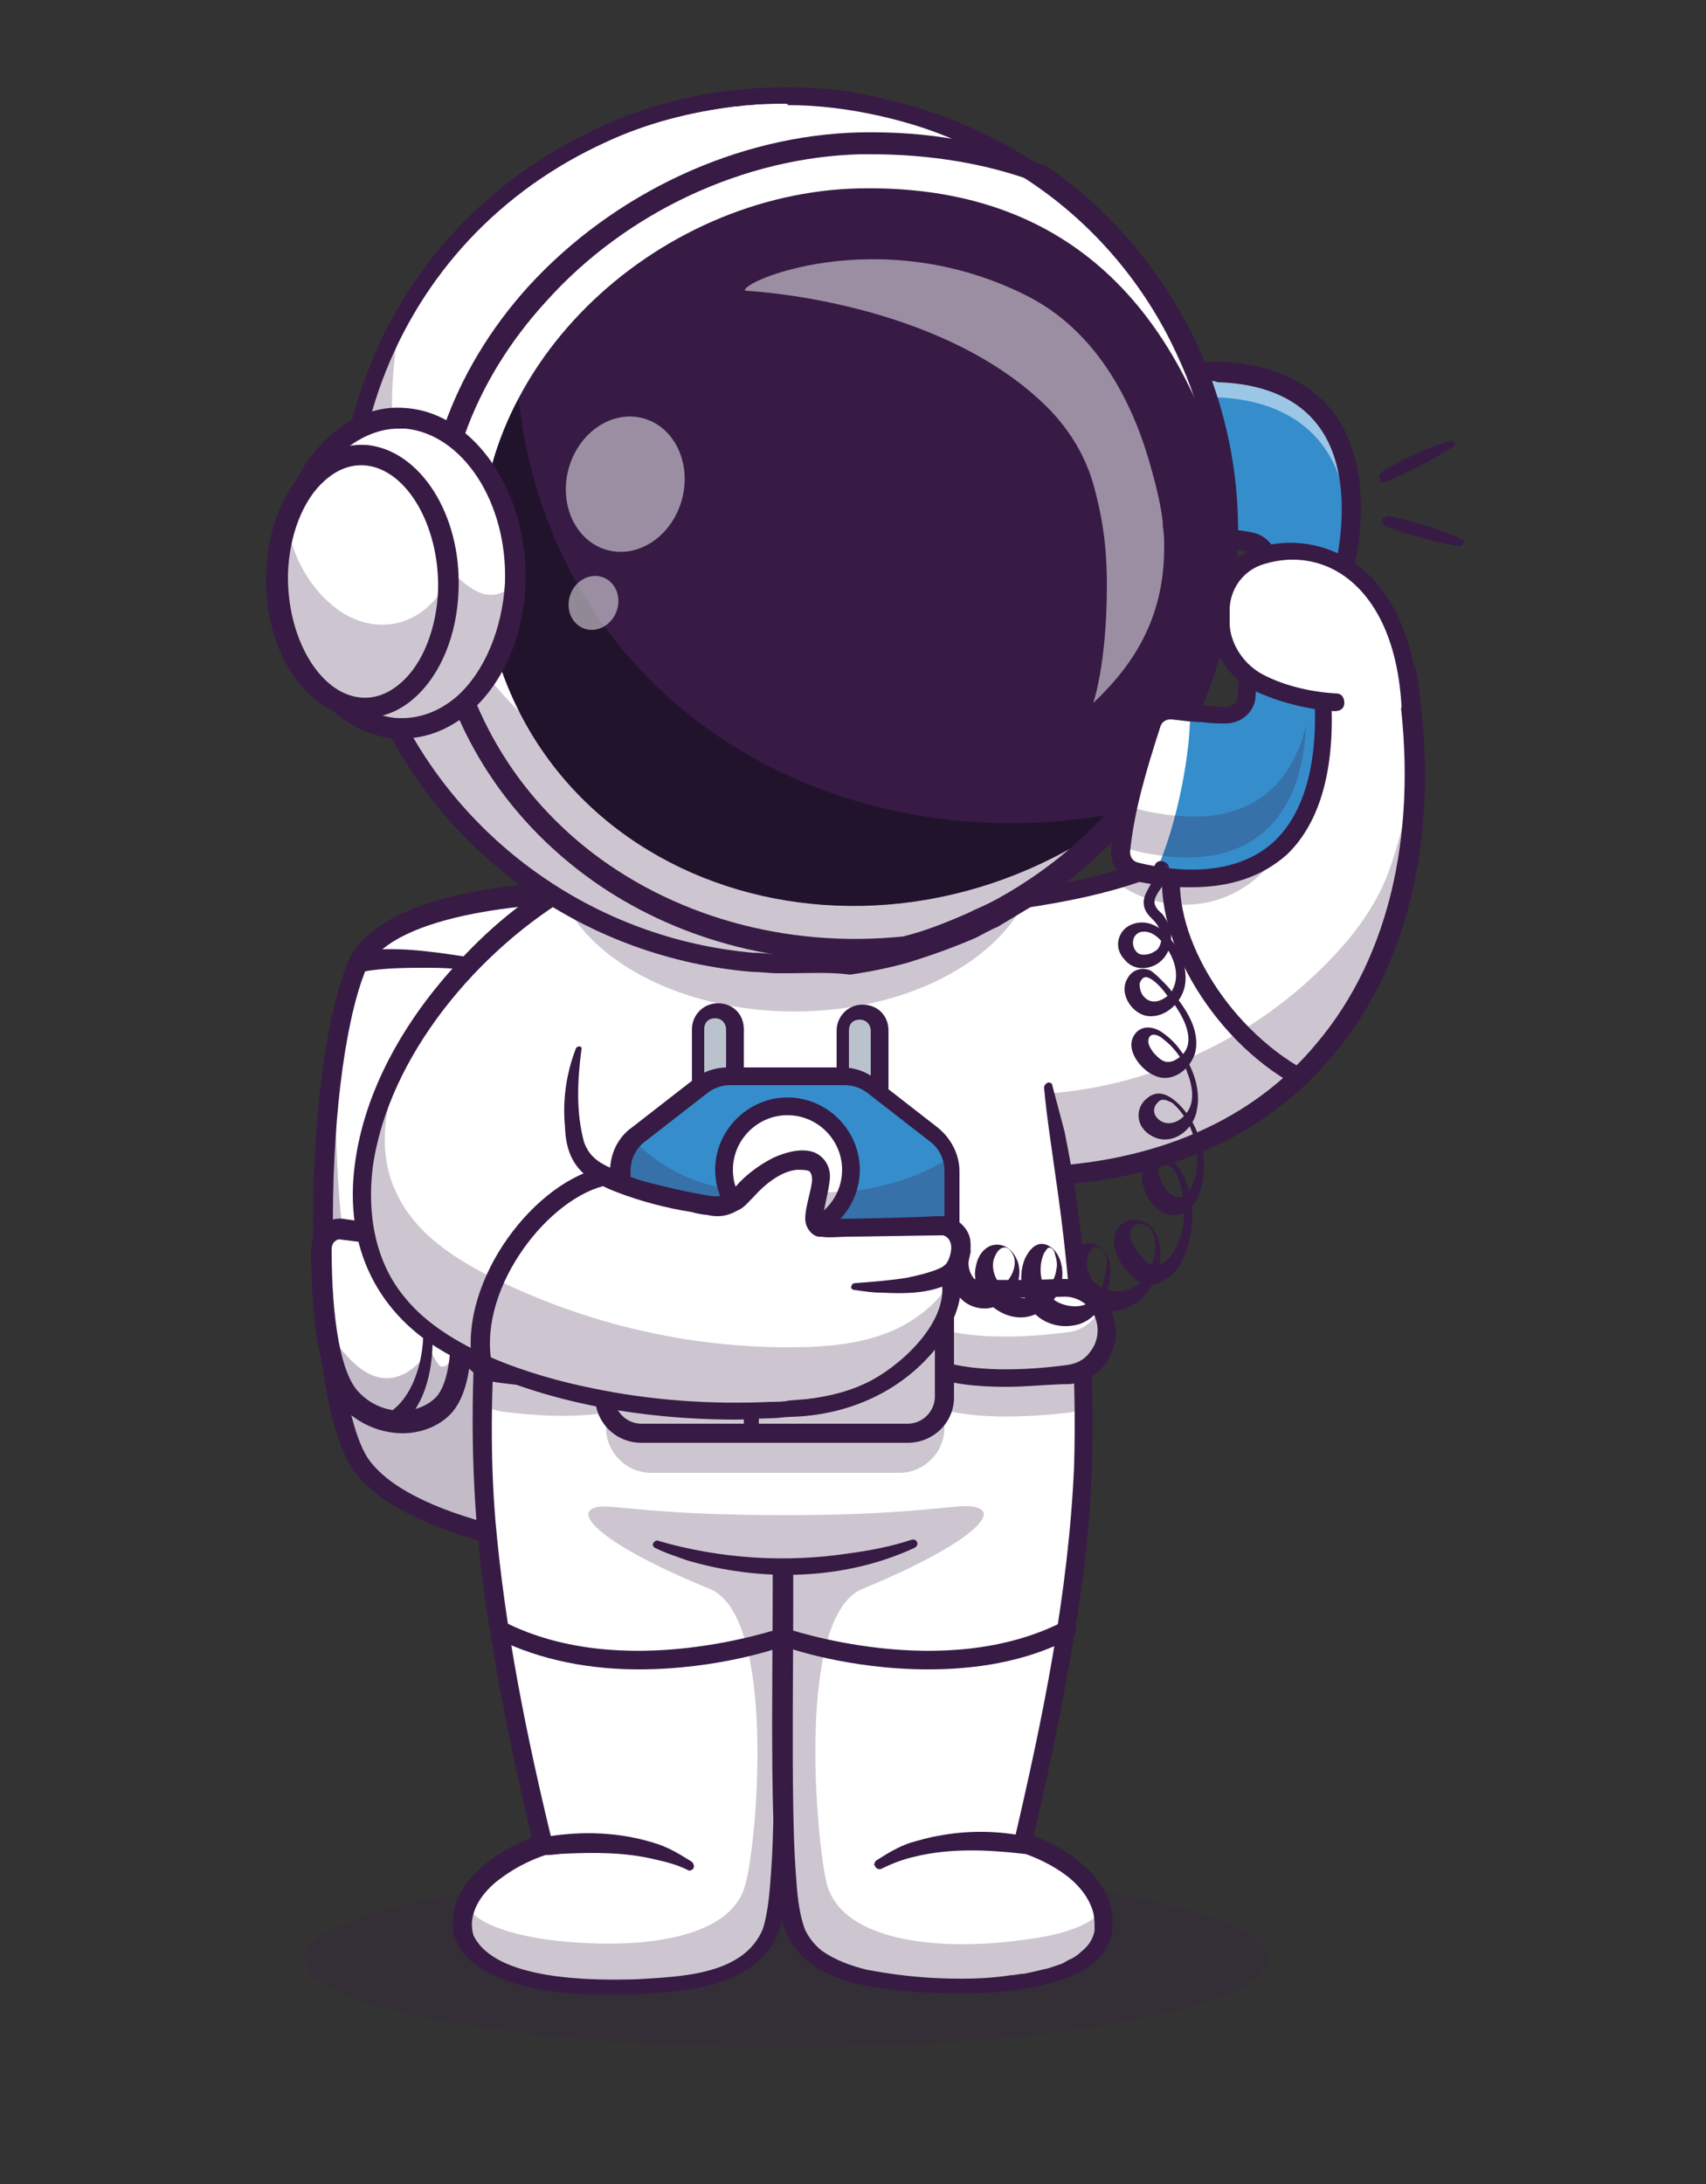
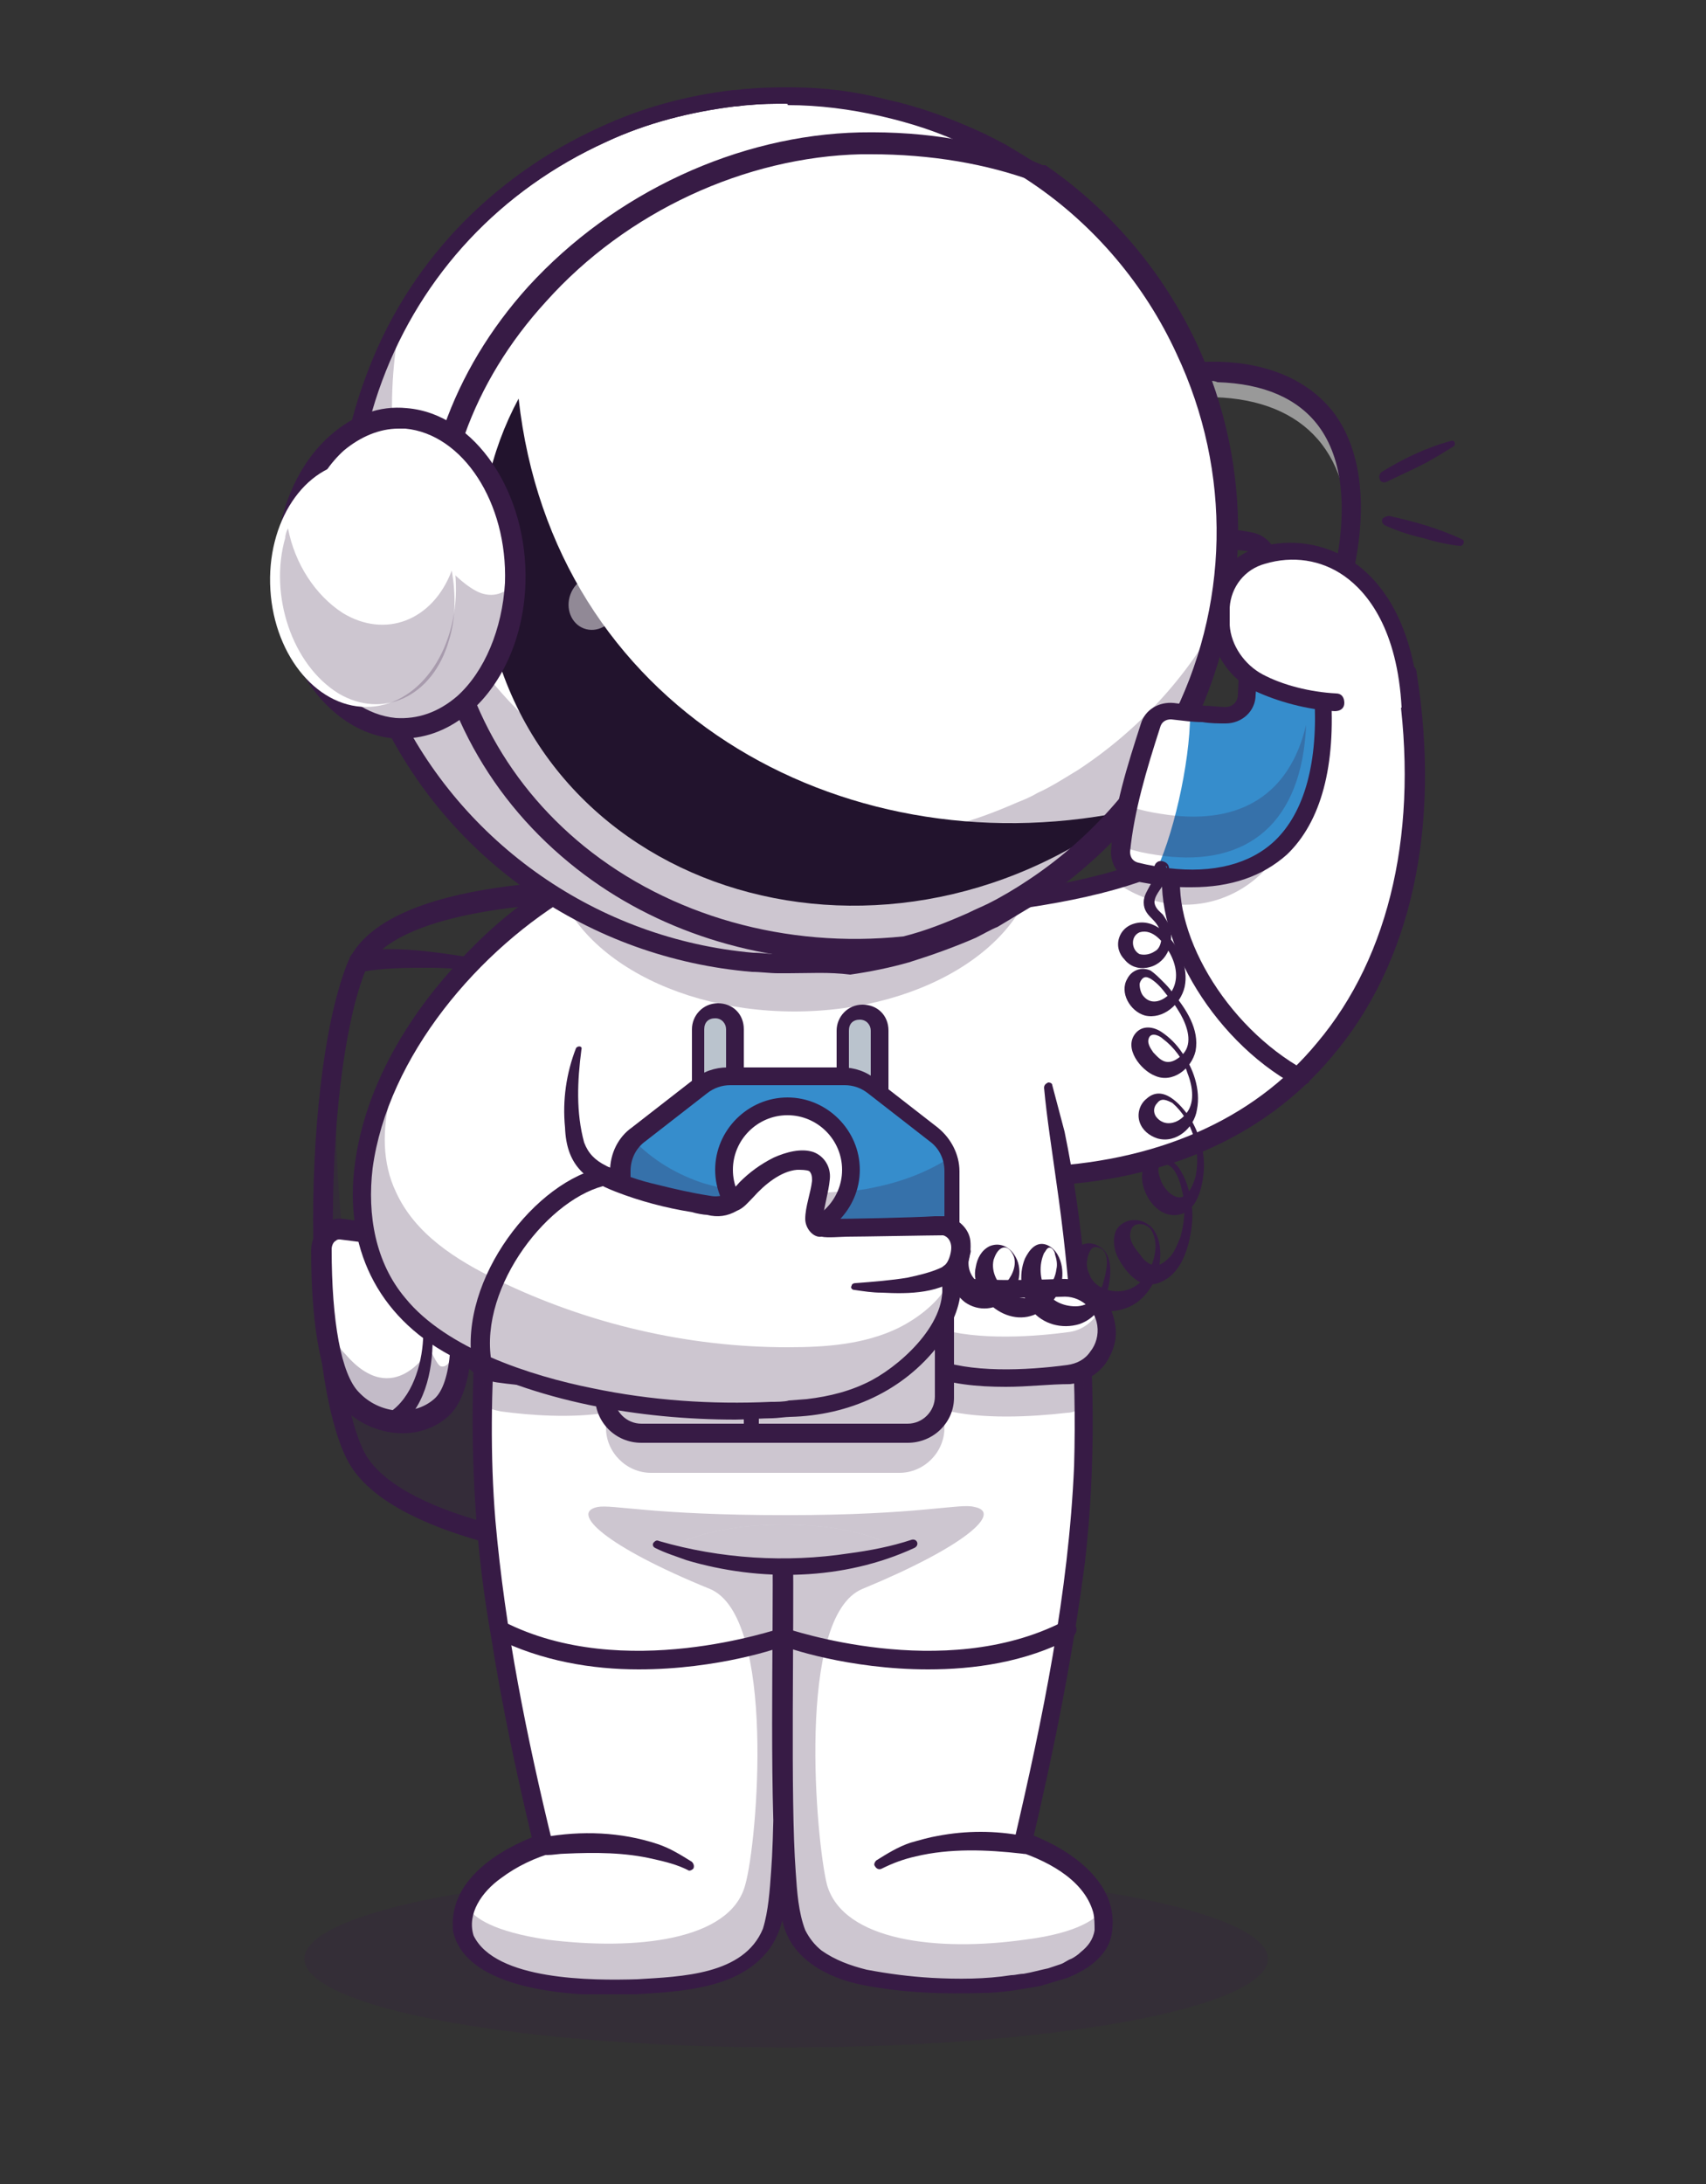
<svg xmlns="http://www.w3.org/2000/svg" version="1.1" id="Calque_1" x="0px" y="0px" viewBox="0 0 125 160" style="enable-background:new 0 0 125 160;" xml:space="preserve">
  <rect x="0" y="0" width="125" height="160" fill="#333333" stroke="none" />
  <style type="text/css">
	.st0{opacity:0.2;}
	.st1{fill:#371B45;}
	.st2{fill:#FFFFFF;}
	.st3{opacity:0.3;}
	.st4{fill:#368DCC;}
	.st5{opacity:0.5;}
	.st6{opacity:0.25;}
	.st7{fill:#3DA2DB;}
	.st8{opacity:0.35;}
	.st9{fill:#BAC3CD;}
	.st10{fill:#22132D;}
</style>
  <g>
    <g class="st0">
      <ellipse class="st1" cx="57.6" cy="143.5" rx="35.3" ry="6.5" />
    </g>
    <g>
      <g>
        <g>
-           <path class="st2" d="M45.7,65.3l0.2,4.8l0.1,2.4l2,41.8c0,0-2.5-0.1-5.7-0.7c-0.6-0.1-1.3-0.2-2-0.3c-5.2-0.9-11.5-2.7-13.8-6      c-3.5-4.9-3.8-27.5-0.5-36.2c1.5-4,9-5.2,14.3-5.5c0.6,0,1.2-0.1,1.7-0.1C44.1,65.3,45.7,65.3,45.7,65.3z" />
-         </g>
+           </g>
        <g class="st3">
          <path class="st1" d="M45.9,70.1l0.1,2.4l1.6,33.2l0.4,8.6c0,0-0.1,0-0.1,0c0,0-0.1,0-0.1,0c0,0-0.1,0-0.1,0c0,0,0,0-0.1,0      c0,0,0,0,0,0c0,0-0.1,0-0.1,0c0,0,0,0,0,0c0,0-0.1,0-0.1,0c-0.1,0-0.1,0-0.2,0c0,0-0.1,0-0.2,0c-0.1,0-0.1,0-0.2,0      c-0.1,0-0.1,0-0.2,0c-0.2,0-0.3,0-0.5-0.1c-0.2,0-0.3,0-0.5-0.1c-0.2,0-0.4,0-0.6-0.1c-0.8-0.1-1.7-0.2-2.6-0.4      c-0.2,0-0.4-0.1-0.6-0.1c-0.1,0-0.3,0-0.4-0.1c-0.3-0.1-0.7-0.1-1-0.2c-5.2-0.9-11.5-2.7-13.8-6c-2.9-4-3.6-20.1-1.9-30.5      c-0.4,9.1,0.5,19,2.7,22c1.1,1.5,5.4-3.4,5.3-6.3c-0.2-7.6,0.8-17.3,6.8-22.7C39.5,69.6,43,70.3,45.9,70.1z" />
        </g>
        <g>
          <path class="st1" d="M48.8,115.1L48,115c-0.7,0-17.7-1.1-22.1-7.3c-3.7-5.1-4-27.9-0.5-37c2.6-6.8,19.7-6.2,20.4-6.2l0.7,0      L48.8,115.1z M44.1,66.1c-5.4,0-15.8,0.9-17.4,5.2c-1.5,3.9-2.4,11.3-2.3,19.3c0.1,7.8,1.1,14.1,2.6,16.3      c3.5,4.9,16.6,6.3,20.1,6.6l-2.2-47.3C44.7,66.1,44.4,66.1,44.1,66.1z" />
        </g>
        <g>
          <path class="st2" d="M25.1,90.1l7,1c0.6,0.1,1.2,0.6,1.3,1.4c0.4,2.7,1.2,8.8-1,10.8c-1.8,1.6-4.8,1.3-6.6-0.5      c-2-2-2.2-8.1-2.2-11C23.6,90.7,24.3,90,25.1,90.1z" />
        </g>
        <g class="st3">
          <path class="st1" d="M33.4,92.4c0.4,2.7,1.2,8.8-1,10.8c-1.8,1.6-4.8,1.3-6.6-0.5c-1.2-1.2-1.8-4-2-6.6c0.3,1.3,0.8,2.4,1.5,3.1      c3.6,4.2,6.2-0.4,6.2-0.4s0.5,1.2,0.8,1.3c1.5,0.3,1.2-5.2,0.9-8.1C33.3,92,33.3,92.2,33.4,92.4z" />
        </g>
        <g>
          <path class="st1" d="M29.5,105c-1.5,0-3.1-0.6-4.3-1.8c-2-2.1-2.4-7.4-2.4-11.6c0-0.7,0.3-1.4,0.8-1.8c0.4-0.4,1-0.6,1.6-0.5      l7,1c1,0.1,1.8,1,1.9,2c0.5,3.4,1.1,9.4-1.3,11.5C31.9,104.6,30.7,105,29.5,105z M24.9,90.8c-0.1,0-0.2,0-0.3,0.1      c-0.2,0.1-0.3,0.4-0.3,0.6c0,5.3,0.7,9.2,2,10.5c1.5,1.6,4,1.8,5.5,0.5c1.3-1.1,1.6-5,0.8-10.1c-0.1-0.4-0.3-0.7-0.6-0.7      L24.9,90.8C24.9,90.8,24.9,90.8,24.9,90.8z" />
        </g>
        <g>
          <path class="st1" d="M28.5,103.5c1.7-1.1,2.4-3.5,2.5-5.4c0.1-1.3,0.2-2.7-0.1-4c0-0.1,0-0.2,0.2-0.2c0.1,0,0.2,0,0.2,0.1      c0.4,1.4,0.4,2.7,0.4,4.1c0,2.4-0.6,5.2-2.7,6.6C28.4,105.2,27.7,104,28.5,103.5L28.5,103.5z" />
        </g>
        <g>
          <path class="st1" d="M36.6,71.3c-1.7-0.2-3.4-0.4-5.1-0.4c-1.7,0-3.4,0-5,0.3c-1,0.2-1.3-1.3-0.3-1.5c2.7-0.4,5.4,0,8,0.4      c0.9,0.1,1.7,0.3,2.6,0.5c0.2,0,0.4,0.3,0.3,0.5C37,71.2,36.8,71.3,36.6,71.3L36.6,71.3z" />
        </g>
      </g>
      <g>
        <g>
-           <path class="st4" d="M89.3,27.2c-0.7,0-1.5,0-2.3,0.1c-0.7,0.1-1.2,0.6-1.3,1.3c-0.3,3.1,0.2,6.2,0.7,9.5      c0.1,0.7,0.7,1.3,1.5,1.3c0.8,0,1.5,0.1,2.2,0.1c0.6,0,1.1,0.1,1.6,0.2c0.8,0.1,1.4,0.9,1.3,1.7l-0.6,4.4l5.9-3.3      C100.7,32.8,97,27.5,89.3,27.2z" />
-         </g>
+           </g>
        <g class="st5">
          <path class="st2" d="M86.7,29.2c0.8-0.1,1.6-0.1,2.3-0.1c6.6,0.2,10.3,4.2,9.7,11.4c1.4-8.5-2.3-13.1-9.4-13.3      c-0.7,0-1.5,0-2.3,0.1c-0.7,0.1-1.2,0.6-1.3,1.3c0,0.4-0.1,0.9-0.1,1.3C85.9,29.5,86.3,29.2,86.7,29.2z" />
        </g>
        <g>
          <path class="st2" d="M88.4,27.1c-0.5,0-1.1,0.1-1.7,0.2c-0.5,0.1-0.9,0.7-0.9,1.4c-0.2,3.1,0.2,6.2,0.6,9.4      c0.1,0.7,0.6,1.2,1.1,1.2c0.6,0,1.1-0.1,1.7-0.1C89.7,35.7,89.2,29.9,88.4,27.1z" />
        </g>
        <g>
          <path class="st1" d="M92.4,46.5c-0.1,0-0.3,0-0.4-0.1c-0.2-0.1-0.3-0.4-0.3-0.6l0.6-4.4c0.1-0.5-0.3-0.9-0.8-1      c-0.5-0.1-1-0.1-1.6-0.2C89.3,40,88.6,40,87.8,40c-1.1,0-1.9-0.8-2.1-1.8c-0.5-3.3-0.9-6.5-0.7-9.7c0.1-1,0.9-1.8,1.9-1.9      c0.8-0.1,1.6-0.1,2.4-0.1l0,0c3.7,0.1,6.6,1.4,8.4,3.7c2.1,2.8,2.6,7.1,1.3,12.4c0,0.2-0.2,0.3-0.3,0.4l-5.9,3.3      C92.6,46.5,92.5,46.5,92.4,46.5z M88.6,27.9c-0.5,0-1,0-1.6,0.1c-0.4,0-0.6,0.3-0.7,0.7c-0.3,3,0.2,6.1,0.7,9.3      c0.1,0.4,0.4,0.7,0.8,0.7c0.8,0,1.6,0.1,2.3,0.1c0.5,0,1.1,0.1,1.6,0.2c1.2,0.2,2,1.3,1.9,2.5l-0.4,3.2l4.5-2.5      c1.1-4.8,0.7-8.6-1.1-11c-1.5-2-4-3.1-7.4-3.2c0,0,0,0,0,0C89,27.9,88.8,27.9,88.6,27.9z M98.3,42.6L98.3,42.6L98.3,42.6z" />
        </g>
        <g>
          <g>
            <g>
              <path class="st2" d="M103.7,56.8c0,16.4-9.4,28.7-27.5,29.4c-0.3,0-0.7,0-1,0l-3.6-19.9c3.6-0.4,7-1,10-1.8c0,0,0,0,0,0        c6.3-1.8,10.9-4.9,12.9-11.1c0,0,0,0,0,0c0.4-1.3,0.7-2.6,0.8-4.2l7.8,0.1C103.5,51.9,103.7,54.4,103.7,56.8z" />
            </g>
            <g>
              <path class="st1" d="M75.2,86.9c-0.3,0-0.6-0.2-0.6-0.5l-3.6-19.9c0-0.2,0-0.4,0.1-0.5c0.1-0.1,0.3-0.2,0.5-0.3        c13.7-1.7,21.9-4.9,23.1-16.5c0-0.3,0.3-0.6,0.7-0.6l7.8,0.1c0.3,0,0.6,0.2,0.6,0.6c1.8,11.3-0.4,21.3-6.2,28.1        C92.5,83.5,84.7,86.8,75.2,86.9C75.2,86.9,75.2,86.9,75.2,86.9z M72.3,66.9l3.4,18.6c8.9-0.3,16.1-3.4,20.8-9.1        c5.4-6.4,7.5-15.8,5.9-26.5l-6.6-0.1c-0.7,5.8-3.3,10-7.8,12.7C83.7,65.2,77.9,66.2,72.3,66.9z" />
            </g>
            <g>
              <path class="st1" d="M95.2,79.6c-0.1,0-0.2,0-0.3-0.1c-6.2-3.4-10.7-11.2-9.6-16.7c0.1-0.4,0.4-0.6,0.8-0.5        c0.4,0.1,0.6,0.4,0.5,0.8c-1,5,3.2,12.1,9,15.3c0.3,0.2,0.4,0.6,0.3,0.9C95.6,79.5,95.4,79.6,95.2,79.6z" />
            </g>
            <g class="st6">
              <g>
-                 <path class="st1" d="M103.7,56.8c0,16.4-9.4,28.7-27.5,29.4c-0.2-1.6-0.4-3.1-0.7-4.7c-0.1-0.4-0.1-0.8,0.1-1.1         c0.2-0.3,0.6-0.5,0.9-0.3l0.4,0c8.1-0.6,16-4.6,21.4-10.7c0.9-1,1.7-2.1,2.4-3.3c1.1-1.9,1.7-4.1,2.2-6.2         C103.2,58.9,103.4,57.8,103.7,56.8z" />
-               </g>
+                 </g>
            </g>
            <g class="st6">
              <g>
                <path class="st1" d="M95.1,58.3c-0.2,3.2-2.3,6.2-5.3,7.4c-2.7,1.1-5.9,0.6-8.2-1.2c6.3-1.8,10.9-4.9,12.9-11.1         c0.2,0.6,0.3,1.2,0.4,1.8C95,56.2,95.1,57.3,95.1,58.3z" />
              </g>
            </g>
          </g>
          <g>
            <g>
              <g>
                <path class="st1" d="M50.4,137.2c-0.1,0-0.2,0-0.3-0.1c-4.1-2.5-10.2-1.4-10.2-1.4c-0.3,0.1-0.5-0.1-0.6-0.4         c-0.1-0.3,0.1-0.5,0.4-0.6c0.3,0,6.5-1.2,10.9,1.5c0.2,0.1,0.3,0.5,0.2,0.7C50.7,137.1,50.6,137.2,50.4,137.2z" />
              </g>
              <g>
                <path class="st2" d="M75,135.2c0,0,2.9-12,4-21.2c0.3-2.9,0.5-5.8,0.5-8.6c0-0.8,0-1.6,0-2.3c0-1.9-0.1-3.7-0.2-5.6         c-0.6-9-2.1-17.5-3.6-23.9c-0.6-2.4-1.1-4.6-1.6-6.4c-1-3.6-1.7-5.7-1.7-5.7H42.4c0,0-0.7,2-1.6,5.4c-0.5,1.8-1.1,4-1.7,6.6         c-1.5,6.5-3.1,15-3.6,24c-0.1,1.8-0.2,3.6-0.2,5.5c0,0.8,0,1.6,0,2.4c0,2.9,0.2,5.8,0.5,8.7c1,9.1,4,21.2,4,21.2         s-4.6,1.5-5.7,4.6c-0.2,0.5-0.3,1.1-0.2,1.7c0,0.1,0.3,4.6,12.8,4.2c5.3-0.2,8.3-1.2,9.6-3.8c0.5-0.9,0.7-3,0.8-5.1         c0.1-2,0.2-4.7,0.2-6.4c0,3.1,0.1,9.6,1,11.4c1.3,2.7,4.9,3.6,10.2,3.8c12.5,0.4,12.2-4,12.2-4.2         C81.3,137.2,75,135.2,75,135.2z M57.4,128.8c0,0,0,0.5,0,1.4C57.4,129.3,57.4,128.8,57.4,128.8l0-15.1h0V128.8z" />
              </g>
              <g class="st6">
                <path class="st1" d="M80.8,141.5c0,0.1-0.3,4.6-12.8,4.2c-5.3-0.2-8.3-1.2-9.6-3.8c-0.5-0.9-0.7-3-0.8-5.1l-0.1-8.1l-0.2,8.1         c-0.1,2.1-0.4,4.1-0.8,5.1c-1.3,2.7-4.3,3.6-9.6,3.8c-12.5,0.4-12.8-4-12.8-4.2c-0.1-0.6,0-1.2,0.2-1.7         c0.5,0.7,1.8,1.7,5.8,2.3c6.4,0.8,13.4,0.1,14.5-4c0.9-3.1,2.3-19.7-2.6-21.7c-7.6-3.1-10.3-5.6-8.2-6         c1.1-0.2,3.9,0.6,13.8,0.6s12.7-0.9,13.8-0.6c2.1,0.4-0.7,2.9-8.2,6c-4.9,2-3.4,18.6-2.6,21.7c1.2,4.1,8.1,4.9,14.5,4         c4-0.5,5.3-1.6,5.8-2.3C80.8,140.3,80.9,140.9,80.8,141.5z" />
              </g>
              <g>
                <path class="st1" d="M39.4,74.1c-0.3,2.5-0.8,5.1-1.2,7.6c-0.9,5-1.6,10.1-1.9,15.3c-0.3,4.8-0.4,9.6,0,14.4         c0.7,8,2.3,15.9,4.2,23.7c0,0,0.1,0.6,0.1,0.6c-1.4,0.4-2.7,1-3.9,1.9c-1.4,1-2.5,2.6-2,4.2c1.6,3.3,8.7,3.3,12,3.2         c3.2-0.2,7.8-0.3,9.2-3.7c0.4-1.3,0.5-2.8,0.6-4.2c0.4-5.2,0.1-18.1,0.2-23.5c0,0,0-0.7,0-0.7h0.7h0h0.7l0,0.7         c0.1,5.5-0.2,18.2,0.2,23.5c0.1,1.5,0.2,3,0.7,4.3c0.3,0.6,0.7,1.1,1.2,1.5c1,0.7,2.1,1.1,3.3,1.4c1.6,0.3,3.1,0.5,4.8,0.6         c1.9,0.1,3.9,0.1,5.8-0.2c0.3,0,0.6-0.1,0.9-0.1c0.6-0.1,1.3-0.3,1.8-0.4c0,0,0.9-0.3,0.9-0.3c0.3-0.1,0.5-0.3,0.8-0.4         c0.2-0.1,0.5-0.3,0.7-0.5c0.5-0.4,0.9-0.9,1-1.6c0-0.4,0-0.9-0.1-1.3c-0.7-2.5-3.6-3.9-5.9-4.6c0,0,0.1-0.6,0.1-0.6         c2.1-9,4-18.2,4.4-27.5c0.2-7-0.3-13.9-1.3-20.8c-0.3-2.2-0.7-4.7-0.9-6.9c0-0.2,0.1-0.3,0.3-0.4c0.2,0,0.3,0.1,0.3,0.2         c0.3,1.1,0.6,2.3,0.9,3.4c0.7,3.4,1.2,6.9,1.5,10.4c0.7,7,0.8,14.1,0,21.1c-0.9,7-2.3,13.9-3.9,20.7c0,0-0.4-0.8-0.4-0.8         c0.7,0.2,1.3,0.5,1.9,0.8c2.3,1.2,4.7,3.3,4.4,6.2c-0.1,1.9-1.8,3-3.3,3.6c0,0-1,0.3-1,0.3c-0.3,0.1-0.7,0.2-1,0.3         c-0.6,0.1-1.2,0.2-1.8,0.3c-0.7,0.1-1.6,0.2-2.3,0.2c-3,0.1-6,0-9-0.6c-2.4-0.5-5-1.8-5.7-4.4c-0.2-0.7-0.3-1.4-0.4-2         c-0.7-6.4-0.3-19.1-0.4-25.6c0,0,0.7,0.7,0.7,0.7h0l0.7-0.7c-0.1,5.6,0.2,18.2-0.2,23.6c-0.2,2-0.2,4.3-1.6,6         c-2.2,2.7-6.3,2.9-9.6,3.1c-1.1,0-2.8,0-4,0c-3.1-0.2-8.6-1-9.4-4.6c-0.4-3.7,3.3-6,6.3-7.1c0,0-0.4,0.8-0.4,0.8         c-1.2-5-2.3-10.1-3.1-15.2c-2.3-12.8-1.5-26,0.9-38.7c0.5-2.5,1.1-5.1,1.9-7.5c0.1-0.2,0.2-0.3,0.4-0.2         C39.4,73.8,39.5,74,39.4,74.1L39.4,74.1z" />
              </g>
              <g>
                <path class="st1" d="M74.9,135.8c-2.6-0.3-5.3-0.4-7.8,0.2c-0.9,0.2-1.7,0.5-2.5,0.9c-0.2,0.1-0.4,0-0.5-0.2         c-0.1-0.1,0-0.3,0.1-0.4c0.8-0.5,1.6-1,2.5-1.3c0.7-0.2,1.4-0.4,2-0.5c2.1-0.4,4.2-0.4,6.3,0C75.9,134.8,75.7,136,74.9,135.8         L74.9,135.8z" />
              </g>
              <g>
                <path class="st1" d="M39.8,134.6c2.8-0.5,5.7-0.4,8.4,0.5c0.9,0.3,1.7,0.8,2.5,1.3c0.1,0.1,0.2,0.3,0.1,0.5         c-0.1,0.1-0.3,0.2-0.4,0.1c-0.8-0.4-1.6-0.6-2.5-0.8c-2.1-0.5-4.3-0.5-6.5-0.4c-0.4,0-0.9,0.1-1.3,0.1         C39.2,135.9,39,134.7,39.8,134.6L39.8,134.6z" />
              </g>
              <g>
                <g class="st6">
                  <path class="st1" d="M79.4,103.1c-0.4,0.2-0.8,0.4-1.2,0.4c-2.6,0.3-6.3,0.5-9-0.2v1.3c0,1.8-1.5,3.3-3.3,3.3H47.7          c-1.8,0-3.3-1.5-3.3-3.3v-1.1c-2.5,0.4-5.5,0.2-7.7-0.1c-0.5-0.1-0.9-0.2-1.3-0.5c0-1.8,0.1-3.7,0.2-5.5          c0.4-0.2,0.9-0.4,1.5-0.4c0,0,0.1,0,0.1,0c2,0.1,4.8,0.2,7.2,0v-2.4c0-1.8,1.5-3.3,3.3-3.3h18.2c1.5,0,2.7,1,3.2,2.3          c0.1,0.3,0.2,0.7,0.2,1.1V97c2.6,0.4,6.1,0.3,8.5,0.2c0,0,0.1,0,0.1,0c0.5,0,1,0.1,1.4,0.3C79.3,99.3,79.4,101.2,79.4,103.1          z" />
                </g>
                <g>
                  <path class="st2" d="M46.7,100.1c-2.8,1.1-7.1,0.9-10.1,0.5c-1.8-0.2-3-1.8-2.8-3.6v0c0.2-1.6,1.7-2.8,3.3-2.7          c2.8,0.1,6.9,0.2,9.5-0.4L46.7,100.1z" />
                </g>
                <g class="st6">
                  <path class="st1" d="M46.7,100.1c-2.8,1.1-7.1,0.9-10.1,0.5c-1.8-0.2-3-1.8-2.8-3.6c0.1-0.4,0.2-0.7,0.3-1          c0.5,0.9,1.3,1.5,2.4,1.6c2.9,0.4,7.3,0.6,10.1-0.5L46.7,100.1z" />
                </g>
                <g>
                  <path class="st1" d="M41.2,101.6c-1.6,0-3.2-0.1-4.6-0.3c-1-0.1-2-0.6-2.6-1.5c-0.6-0.8-0.9-1.8-0.7-2.9          c0.3-1.9,2-3.3,4-3.3c2.9,0.1,6.8,0.2,9.4-0.4c0.4-0.1,1.3-0.1,1.8,1.7c0.6,1.8,0.5,4.9-1.4,5.7l-0.2-0.6l0.2,0.6          C45.3,101.4,43.2,101.6,41.2,101.6z M37,95c-1.2,0-2.3,0.9-2.5,2.1c-0.1,0.7,0.1,1.3,0.5,1.9c0.4,0.5,1,0.9,1.7,1          c3,0.4,7.1,0.6,9.8-0.5l0,0c0.7-0.3,0.9-1.4,0.9-1.9c0.1-1.5-0.3-2.7-0.6-3c-2.7,0.6-6.7,0.5-9.6,0.4C37.1,95,37.1,95,37,95          z" />
                </g>
                <g>
                  <path class="st2" d="M68.1,100.1c2.8,1.1,7.1,0.9,10.1,0.5c1.8-0.2,3-1.8,2.8-3.6l0,0c-0.2-1.6-1.7-2.8-3.3-2.7          c-2.8,0.1-6.9,0.2-9.5-0.4L68.1,100.1z" />
                </g>
                <g class="st6">
                  <path class="st1" d="M78.2,100.6c-3,0.4-7.3,0.6-10.1-0.5l0-3c2.8,1.1,7.1,0.9,10.1,0.5c1.1-0.1,1.9-0.8,2.4-1.6          c0.2,0.3,0.3,0.7,0.3,1C81.2,98.8,80,100.4,78.2,100.6z" />
                </g>
                <g>
                  <path class="st1" d="M73.7,101.6c-2.1,0-4.2-0.2-5.8-0.9c-1.9-0.8-2-3.9-1.4-5.7c0.6-1.8,1.5-1.8,1.8-1.7          c2.5,0.6,6.5,0.5,9.4,0.4c2-0.1,3.7,1.3,4,3.3c0.2,1-0.1,2-0.7,2.9c-0.6,0.8-1.6,1.4-2.6,1.5          C76.9,101.4,75.3,101.6,73.7,101.6z M68.1,94.6c-0.3,0.3-0.7,1.5-0.6,3c0,0.5,0.2,1.6,0.9,1.9c2.6,1.1,6.8,0.9,9.8,0.5          c0.7-0.1,1.3-0.4,1.7-1c0.4-0.5,0.6-1.2,0.5-1.9c-0.2-1.3-1.3-2.2-2.6-2.1C74.8,95.1,70.8,95.2,68.1,94.6z" />
                </g>
                <g>
                  <path class="st2" d="M69.2,91.9v9.8c0,1.8-1.5,3.3-3.3,3.3H47.7c-1.8,0-3.3-1.5-3.3-3.3v-9.8c0-1.8,1.5-3.3,3.3-3.3h18.2          c1.5,0,2.7,1,3.2,2.3C69.1,91.2,69.2,91.5,69.2,91.9z" />
                </g>
                <g class="st6">
                  <path class="st1" d="M69.2,91.9v9.8c0,1.8-1.5,3.3-3.3,3.3H47.7c-1.8,0-3.3-1.5-3.3-3.3v-3.3c3.1,1.7,9.4,4.3,15.6,2.2          c3.1-1,6.6-4.6,6.6-4.6s0.1,3.8,0.7,3.7c1.6-0.2,1.6-7.8,1.8-8.8C69.1,91.2,69.2,91.5,69.2,91.9z" />
                </g>
                <g>
                  <path class="st1" d="M66.5,105.7H47c-1.9,0-3.4-1.5-3.4-3.4V91.3c0-1.9,1.5-3.4,3.4-3.4h19.5c1.9,0,3.4,1.5,3.4,3.4v11.1          C69.9,104.2,68.4,105.7,66.5,105.7z M47,89.2c-1.1,0-2,0.9-2,2v11.1c0,1.1,0.9,2,2,2h19.5c1.1,0,2-0.9,2-2V91.3          c0-1.1-0.9-2-2-2H47z" />
                </g>
                <g>
                  <ellipse class="st7" cx="63.2" cy="96.8" rx="2.9" ry="2.9" />
                </g>
                <g>
                  <path class="st2" d="M66.1,96.8c0,0.2,0,0.4-0.1,0.6c-0.3-1.3-1.4-2.3-2.8-2.3s-2.6,1-2.8,2.3c0-0.2-0.1-0.4-0.1-0.6          c0-1.6,1.3-2.9,2.9-2.9S66.1,95.3,66.1,96.8z" />
                </g>
                <g class="st8">
                  <path class="st1" d="M66.1,96.8c0,1.6-1.3,2.9-2.9,2.9c-1.6,0-2.9-1.3-2.9-2.9c0-0.3,0-0.5,0.1-0.8c0.3,1.2,1.5,2.1,2.8,2.1          c1.3,0,2.4-0.9,2.8-2.1C66.1,96.3,66.1,96.6,66.1,96.8z" />
                </g>
                <g>
                  <path class="st1" d="M63.2,100.3c-1.9,0-3.5-1.6-3.5-3.5c0-1.9,1.6-3.5,3.5-3.5c1.9,0,3.5,1.6,3.5,3.5          C66.7,98.8,65.1,100.3,63.2,100.3z M63.2,94.6c-1.2,0-2.3,1-2.3,2.3c0,1.2,1,2.3,2.3,2.3c1.2,0,2.3-1,2.3-2.3          C65.5,95.6,64.5,94.6,63.2,94.6z" />
                </g>
                <g>
                  <path class="st1" d="M55.1,105.7c-0.3,0-0.6-0.3-0.6-0.6v-5c0-1-0.5-2.1-1.3-2.7L52.6,97c-1.1-0.9-1.8-2.2-1.8-3.7v-4.8          c0-0.3,0.3-0.6,0.6-0.6c0.3,0,0.6,0.3,0.6,0.6v4.8c0,1,0.5,2.1,1.3,2.7l0.5,0.3c1.1,0.9,1.8,2.2,1.8,3.7v5          C55.7,105.4,55.4,105.7,55.1,105.7z" />
                </g>
              </g>
              <g>
                <path class="st1" d="M46.8,122.3c-3.4,0-7.1-0.6-10.5-2.3c-0.3-0.2-0.5-0.6-0.3-0.9c0.2-0.3,0.6-0.5,0.9-0.3         c8.8,4.5,20.1,0.5,20.3,0.5c0.3-0.1,0.7,0.1,0.8,0.4c0.1,0.3-0.1,0.7-0.4,0.8C57.3,120.7,52.6,122.3,46.8,122.3z" />
              </g>
              <g>
                <path class="st1" d="M68,122.3c-5.8,0-10.5-1.6-10.8-1.8c-0.3-0.1-0.5-0.5-0.4-0.8c0.1-0.3,0.5-0.5,0.8-0.4         c0.1,0,11.5,4,20.3-0.5c0.3-0.2,0.7,0,0.9,0.3c0.2,0.3,0,0.7-0.3,0.9C75.1,121.8,71.3,122.3,68,122.3z" />
              </g>
              <g>
                <path class="st2" d="M49.4,113.3c0,0,3.3,1.4,8,1.4s8-1.4,8-1.4s-2.2-1.6-8-1.6S49.4,113.3,49.4,113.3z" />
              </g>
              <g class="st6">
                <path class="st1" d="M49.4,113.3c0,0,3.3,1.4,8,1.4s8-1.4,8-1.4s-2.2-1.6-8-1.6S49.4,113.3,49.4,113.3z" />
              </g>
              <g>
                <path class="st1" d="M48.3,112.9c4.5,1.3,9.3,1.6,13.9,0.9c1.5-0.2,3.1-0.5,4.6-1c0.4-0.1,0.6,0.4,0.2,0.6         c-5.2,2.4-11.3,2.5-16.7,0.9c-0.8-0.3-1.5-0.5-2.3-0.9c-0.2-0.1-0.2-0.3-0.1-0.4C48,112.9,48.1,112.8,48.3,112.9L48.3,112.9z         " />
              </g>
            </g>
            <g class="st6">
              <ellipse class="st1" cx="58.2" cy="62.3" rx="17.8" ry="11.8" />
            </g>
          </g>
          <g>
            <g>
              <path class="st9" d="M53.8,80.9h-2.6v-5.5c0-0.7,0.6-1.3,1.3-1.3l0,0c0.7,0,1.3,0.6,1.3,1.3V80.9z" />
            </g>
            <g>
              <path class="st9" d="M64.4,81h-2.6v-5.5c0-0.7,0.6-1.3,1.3-1.3h0c0.7,0,1.3,0.6,1.3,1.3V81z" />
            </g>
            <g>
              <path class="st1" d="M53.8,81.4h-2.6c-0.3,0-0.5-0.2-0.5-0.5v-5.5c0-1,0.8-1.9,1.9-1.9s1.9,0.8,1.9,1.9v5.5        C54.3,81.2,54.1,81.4,53.8,81.4z M51.7,80.3h1.5v-4.9c0-0.4-0.3-0.8-0.8-0.8s-0.8,0.3-0.8,0.8V80.3z" />
            </g>
            <g>
              <path class="st1" d="M64.4,81.5h-2.6c-0.3,0-0.5-0.2-0.5-0.5v-5.5c0-1,0.8-1.9,1.9-1.9s1.9,0.8,1.9,1.9V81        C65,81.3,64.7,81.5,64.4,81.5z M62.3,80.4h1.5v-4.9c0-0.4-0.3-0.8-0.8-0.8s-0.8,0.3-0.8,0.8V80.4z" />
            </g>
            <g>
              <path class="st4" d="M69.8,85.9v6.2H45.4v-6.2c0-0.9,0.3-1.7,1-2.4c0.1-0.1,0.2-0.2,0.4-0.3l4.5-3.5c0.6-0.5,1.3-0.7,2.1-0.7        h8.4c0.8,0,1.5,0.3,2.1,0.7l4.5,3.5c0.5,0.4,1,1,1.2,1.6C69.7,85.1,69.8,85.5,69.8,85.9z" />
            </g>
            <g>
              <path class="st1" d="M69.8,92.7H45.4c-0.4,0-0.7-0.3-0.7-0.7v-6.2c0-1.3,0.6-2.5,1.6-3.2l4.5-3.5c0.7-0.6,1.6-0.9,2.5-0.9h8.4        c0.9,0,1.8,0.3,2.5,0.9l4.5,3.5c1,0.8,1.6,2,1.6,3.2v6.2C70.5,92.4,70.2,92.7,69.8,92.7z M46.1,91.4h23.1v-5.6        c0-0.9-0.4-1.7-1.1-2.2l-4.5-3.5c-0.5-0.4-1.1-0.6-1.7-0.6h-8.4c-0.6,0-1.2,0.2-1.7,0.6l-4.5,3.5c-0.7,0.5-1.1,1.3-1.1,2.2        V91.4z" />
            </g>
            <g>
              <circle class="st2" cx="57.7" cy="85.7" r="4.6" />
            </g>
            <g>
              <path class="st1" d="M57.7,91c-2.9,0-5.3-2.4-5.3-5.3s2.4-5.3,5.3-5.3c2.9,0,5.3,2.4,5.3,5.3S60.6,91,57.7,91z M57.7,81.7        c-2.2,0-4,1.8-4,4s1.8,4,4,4c2.2,0,4-1.8,4-4S59.9,81.7,57.7,81.7z" />
            </g>
            <g class="st6">
              <g>
                <path class="st1" d="M69.8,85.9v6.2H45.4v-6.2c0-0.9,0.3-1.7,1-2.4c1.4,1.5,3.3,2.6,5.2,3.2c2.7,0.8,5.5,0.8,8.3,0.7         c1.4-0.1,2.8-0.1,4.1-0.4c2-0.4,3.9-1.1,5.6-2.2C69.7,85.1,69.8,85.5,69.8,85.9z" />
              </g>
            </g>
          </g>
          <g>
            <g>
              <path class="st2" d="M69.6,93.4c0,0.1,0.1,0.3,0.1,0.4c0.4,1.8-0.6,3.7-2.2,5.5c-2.1,2.3-5.1,3.7-8.2,4        c-11,1.1-22.1-1.3-28-5.7c-2.6-2-4.3-5-4.7-8.2c-0.5-4.3,0.9-8.7,3.3-12.7c3.1-5.1,7.7-9.5,12-11.8l0.4,12.1        c-0.6,2.2-0.7,4.4-0.3,6.6c0.2,1,0.8,1.8,1.6,2.3c2,1.3,5,2,8.4,2.5c0.8,0.1,1.6-0.1,2.2-0.7c1.9-2,3.6-2.9,5.1-2.5        c0.6,0.1,1,0.7,0.9,1.3c-0.1,1-0.4,1.9-0.5,2.9c0,0.5,0.3,0.8,0.8,0.8l8.5-0.2c0.7,0,1.4,0.5,1.5,1.2        C70.5,92.1,70.1,93.1,69.6,93.4z" />
            </g>
            <g>
              <path class="st1" d="M42.2,65.4c-7.1,4.1-13.8,12-14.9,20.2c-0.4,3.4,0.2,6.9,2.4,9.5c3,3.7,9.2,5.7,13.7,6.6        c4.3,0.9,8.7,1.2,13.1,1c0.3,0,1,0,1.3-0.1c0,0,1.3-0.1,1.3-0.1c1.7-0.2,3.3-0.6,4.8-1.4c2.4-1.3,5.9-4.6,5-7.6        c-0.1-0.3,0-0.6,0.3-0.8c0.3-0.2,0.5-0.9,0.5-1.3c0-0.4-0.2-0.8-0.6-0.9c-0.8,0-6.1,0.1-7,0.1c-0.4,0-1.5,0.1-1.9,0        C59.6,90.7,59,90,59,89.3c0-0.9,0.4-1.9,0.5-2.8c0-0.2,0-0.5-0.2-0.7c-0.2-0.1-0.6-0.1-0.9-0.1c-1.2,0.1-2.4,1.1-3.2,2        c-0.4,0.4-0.7,0.8-1.2,1c-0.7,0.4-1.4,0.5-2.2,0.3c-0.2,0-0.8-0.1-1.1-0.2c-1.9-0.3-3.8-0.8-5.6-1.5c-2.3-0.9-3.6-2-3.7-4.7        c-0.2-2,0.1-4,0.8-5.8c0.1-0.2,0.5-0.2,0.4,0.1c-0.3,2.3-0.4,4.6,0.2,6.8c0.3,0.8,0.8,1.3,1.6,1.7c1.2,0.7,2.5,1.1,3.8,1.4        c1.2,0.3,2.5,0.6,3.8,0.8c1,0.2,1.6-0.3,2.2-1c0.7-0.7,1.5-1.3,2.5-1.8c0.9-0.4,2-0.7,2.9-0.4c0.8,0.3,1.3,1.1,1.2,2        c-0.1,1-0.4,1.9-0.5,2.8c0,0.1,0.1,0.1,0.1,0.1c0,0,0.1,0,0.1,0l0.2,0c1.5,0,6.3-0.1,7.8-0.2c0.2,0,0.6,0,0.9,0        c0.8,0.2,1.6,0.9,1.7,1.8c0.1,1.1-0.2,2.3-1.2,2.9c0,0,0.3-0.8,0.3-0.8c0.2,0.5,0.2,1,0.2,1.5c-0.1,1.5-0.8,2.8-1.6,4        c-2.6,3.4-6.6,5.2-10.9,5.3c-0.3,0-1,0.1-1.3,0.1c-0.7,0-2,0.1-2.7,0.1c-7,0-14.7-1.3-20.9-4.7c-5.4-2.9-7.8-8-7-14        c0.7-5.4,3.6-10.4,7.2-14.4c2.4-2.7,5.2-5.1,8.4-6.8C42.4,63.9,43,65,42.2,65.4L42.2,65.4z" />
            </g>
            <g>
              <path class="st1" d="M70.6,93.3c-1.6,1.5-4,1.5-6,1.4c-0.7,0-1.3-0.1-2-0.2c-0.2,0-0.3-0.2-0.2-0.3c0-0.1,0.1-0.2,0.3-0.2        c1.3-0.1,2.6-0.2,3.8-0.4c0.9-0.2,1.8-0.4,2.6-0.8c0.3-0.1,0.5-0.3,0.8-0.5C70.4,91.9,71.1,92.8,70.6,93.3L70.6,93.3z" />
            </g>
            <g>
              <path class="st1" d="M35.2,100.5c-0.3,0-0.6-0.2-0.6-0.6c-1-6.2,4.7-13.5,9.7-14.4c0.4-0.1,0.7,0.2,0.8,0.5        c0.1,0.4-0.2,0.7-0.5,0.8c-4.3,0.8-9.5,7.4-8.6,12.9c0.1,0.4-0.2,0.7-0.5,0.8C35.2,100.5,35.2,100.5,35.2,100.5z" />
            </g>
            <g class="st6">
              <g>
                <path class="st1" d="M67.5,99.2c-2.1,2.3-5.1,3.7-8.2,4c-11,1.1-22.1-1.3-28-5.7c-2.6-2-4.3-5-4.7-8.2         c-0.5-4.3,0.9-8.7,3.3-12.7c-0.6,1.2-1,2.5-1.3,3.8C28,82.7,28,85.2,29,87.3c1.4,3.1,4.4,5,7.5,6.5         c6.6,3.2,13.9,4.9,21.2,4.9c2.8,0,5.6-0.2,8.1-1.4c1.6-0.8,3.1-2,3.9-3.6C70.1,95.5,69.1,97.5,67.5,99.2z" />
              </g>
            </g>
          </g>
          <g>
            <g>
              <path class="st2" d="M86.4,53.3C84,58,80.3,62.2,75.6,65.2c-1,0.6-1.9,1.2-3,1.7c-0.5,0.3-1,0.5-1.5,0.7        c-1.6,0.7-3.2,1.3-4.8,1.7c-1.4,0.4-2.8,0.7-4.2,0.9c-1.7,0.2-3.4,0.3-5.1,0.3c-0.6,0-1.2-0.1-1.9-0.1        c-11.3-0.9-21.7-7.7-26.8-18.5C20.9,36,28,17.1,44.1,9.8c3.1-1.4,6.3-2.3,9.6-2.6c0.4,0,0.8-0.1,1.1-0.1c1-0.1,2-0.1,3-0.1        c2.3,0,4.7,0.3,6.9,0.8c2.3,0.5,4.4,1.3,6.5,2.3c0.7,0.3,1.3,0.6,2,1c1,0.5,1.9,1.1,2.8,1.7c4.5,3.1,8.3,7.5,10.8,12.8        C91.2,34.8,90.7,45,86.4,53.3z" />
            </g>
            <g class="st6">
              <path class="st1" d="M28.4,51.9c5.1,10.9,15.5,17.6,26.8,18.5c0.6,0.1,1.2,0.1,1.9,0.1c1.7,0,3.4,0,5.1-0.3        c1.4-0.2,2.8-0.5,4.2-0.9c1.6-0.4,3.2-1,4.8-1.7c0.5-0.2,1-0.5,1.5-0.7c1-0.5,2-1.1,3-1.7c4.7-3.1,8.3-7.2,10.8-11.9        c1.3-2.6,2.3-5.4,2.9-8.2c-2.4,4.5-6,8.4-10.4,11.3c-1,0.6-1.9,1.2-3,1.7c-0.5,0.3-1,0.5-1.5,0.7c-1.6,0.7-3.2,1.3-4.8,1.7        c-1.4,0.4-2.8,0.7-4.2,0.9c-1.7,0.2-3.4,0.3-5.1,0.3c-0.6,0-1.2-0.1-1.9-0.1c-11.3-0.9-21.7-7.7-26.8-18.5        c-3-6.3-3.6-13.1-2.4-19.4C24.6,32.1,24,42.5,28.4,51.9z" />
            </g>
            <g>
              <path class="st1" d="M57.8,71.2c-0.3,0-0.6,0-0.8,0c-0.6,0-1.3-0.1-1.9-0.1c-11.8-1-22.3-8.2-27.2-18.9        c-3.7-7.8-4-16.6-1-24.7c3-8.1,9.1-14.6,17.1-18.2C47,7.9,50.3,7,53.7,6.6c0.4,0,0.8-0.1,1.2-0.1c1-0.1,2.1-0.1,3.1-0.1        c2.4,0,4.7,0.3,7,0.9c2.3,0.5,4.5,1.3,6.7,2.3c0.7,0.3,1.4,0.7,2,1c1,0.6,2,1.2,2.9,1.8c4.8,3.3,8.6,7.8,11,13        c4.2,9.1,4,19.3-0.5,28.2h0c-2.5,4.9-6.3,9.1-11,12.2c-1,0.6-2,1.2-3,1.8c-0.5,0.2-1,0.5-1.6,0.8c-1.6,0.7-3.2,1.3-4.9,1.8        c-1.4,0.4-2.8,0.7-4.3,0.9C60.7,71.1,59.3,71.2,57.8,71.2z M57.5,7.6c-0.9,0-1.7,0-2.6,0.1c-0.4,0-0.8,0.1-1.1,0.1        c-3.2,0.4-6.4,1.2-9.4,2.6c-7.7,3.5-13.6,9.7-16.5,17.5c-2.9,7.8-2.5,16.2,1,23.8C33.7,62,43.7,68.9,55.2,69.9        c0.6,0,1.2,0.1,1.8,0.1c1.7,0,3.4,0,5-0.3c1.4-0.2,2.8-0.5,4.2-0.8c1.6-0.4,3.2-1,4.7-1.7c0.6-0.3,1.1-0.5,1.5-0.7        c1-0.5,2-1.1,2.9-1.7c4.5-2.9,8.1-7,10.5-11.7c4.4-8.5,4.6-18.4,0.5-27.2c-2.4-5-6-9.4-10.6-12.6c-0.9-0.6-1.8-1.2-2.8-1.7        c-0.6-0.3-1.3-0.7-1.9-1c-2.1-1-4.2-1.7-6.4-2.2c-2.2-0.5-4.5-0.8-6.8-0.8C57.8,7.6,57.6,7.6,57.5,7.6z M86.4,53.3L86.4,53.3        L86.4,53.3z" />
            </g>
            <g>
              <path class="st1" d="M57.8,71.3c-0.3,0-0.6,0-0.8,0c-0.6,0-1.3-0.1-1.9-0.1c-11.9-1-22.3-8.2-27.3-18.9        c-3.7-7.9-4-16.7-1-24.7c3-8.2,9.1-14.6,17.1-18.2c3.1-1.4,6.4-2.3,9.8-2.7c0.4,0,0.8-0.1,1.2-0.1c1-0.1,2.1-0.1,3.1-0.1        c2.4,0,4.7,0.3,7,0.9c2.3,0.5,4.5,1.3,6.7,2.3c0.7,0.3,1.4,0.7,2,1c1,0.6,2,1.2,2.9,1.8c4.8,3.3,8.6,7.8,11,13.1        c4.2,9.1,4,19.4-0.5,28.3c-2.5,4.9-6.3,9.1-11,12.2c-1,0.6-2,1.2-3,1.8c-0.5,0.2-1,0.5-1.6,0.8c-1.6,0.7-3.3,1.3-4.9,1.8        c-1.4,0.4-2.9,0.7-4.3,0.9C60.7,71.2,59.3,71.3,57.8,71.3z M57.5,7.6c-0.9,0-1.7,0-2.6,0.1c-0.4,0-0.8,0.1-1.1,0.1        c-3.2,0.4-6.4,1.2-9.4,2.6c-7.7,3.5-13.5,9.7-16.4,17.5c-2.9,7.8-2.5,16.2,1,23.7c4.8,10.2,14.8,17.2,26.2,18.2        c0.6,0,1.2,0.1,1.8,0.1c1.7,0,3.4,0,5-0.3c1.4-0.2,2.8-0.5,4.1-0.8c1.6-0.4,3.2-1,4.7-1.7c0.6-0.3,1.1-0.5,1.5-0.7        c1-0.5,2-1.1,2.9-1.7c4.5-2.9,8.1-7,10.5-11.7c4.4-8.5,4.6-18.4,0.5-27.1c-2.3-5-6-9.4-10.6-12.5c-0.9-0.6-1.8-1.2-2.8-1.7        c-0.6-0.3-1.3-0.7-1.9-1c-2-1-4.2-1.7-6.4-2.2c-2.2-0.5-4.5-0.8-6.8-0.8C57.8,7.6,57.6,7.6,57.5,7.6z M86.4,53.3L86.4,53.3        L86.4,53.3z" />
            </g>
            <g>
-               <path class="st1" d="M81.8,60c-18.5,13.4-44.5,4.8-46.5-17.7C33.9,27.1,48,14.1,63,13.8c10.9-0.2,21.6,4.3,26.6,20.9        c0,0,1.1,7.7-0.9,12.8c-2,5.2-4.8,9.9-4.8,9.9L81.8,60z" />
-             </g>
+               </g>
            <g>
              <path class="st10" d="M35.3,42.3c2,22.4,27.9,31.1,46.5,17.7l0.4-0.5C61.5,63.6,40.5,51.8,38,29.2        C35.9,33.1,34.9,37.6,35.3,42.3z" />
            </g>
            <g>
              <path class="st1" d="M62.5,70.4c-7.7,0-15.1-2.5-20.8-7.2c-6.2-5.1-9.9-12.2-10.6-20.6c-0.7-7.7,2-15.4,7.6-21.6        C45,14.1,54.1,9.9,63,9.7c5-0.1,9.5,0.7,13.4,2.4l0.1,0l0.1,0c4.8,3.3,8.6,7.8,11.1,13.1c4.2,9.1,4,19.4-0.5,28.4l0,0        c-2.5,4.9-6.3,9.2-11,12.2c-1,0.6-2,1.2-3,1.8c-0.5,0.2-1,0.5-1.6,0.8c-1.6,0.7-3.3,1.3-4.9,1.8l-0.1,0        C65.1,70.4,63.8,70.4,62.5,70.4z M63.8,11.3c-0.2,0-0.5,0-0.7,0c-8.5,0.2-17.2,4.2-23.1,10.8C34.6,28,32,35.3,32.7,42.5        c0.7,8,4.2,14.7,10.1,19.5c6.3,5.1,14.8,7.5,23.4,6.6c1.6-0.4,3.1-1,4.7-1.7c0.6-0.3,1.1-0.5,1.5-0.7c1-0.5,2-1.1,2.9-1.7        c4.4-2.9,8.1-7,10.5-11.7l0,0c4.4-8.5,4.6-18.3,0.5-27c-2.3-5-5.9-9.3-10.5-12.5C72.3,12,68.2,11.3,63.8,11.3z M86.4,53.3        L86.4,53.3L86.4,53.3z" />
            </g>
            <g>
              <path class="st2" d="M21,41.3c-0.2,6.3,3.4,11.7,8,12.1c4.6,0.4,8.5-4.4,8.8-10.7c0,0,0-0.1,0-0.1c0.2-6.2-3.4-11.5-8-11.9        c-3.6-0.3-6.7,2.5-8.1,6.6C21.3,38.5,21,39.8,21,41.3z" />
            </g>
            <g class="st6">
              <path class="st1" d="M21,41.3c-0.2,6.3,3.4,11.7,8,12.1c4.6,0.4,8.5-4.4,8.8-10.7c0,0,0-0.1,0-0.1c-0.5,0.6-1.3,1.2-2.4,0.9        c-1.9-0.5-5.1-4.8-5.1-4.8s-3.7-0.6-8.6-1.3C21.3,38.5,21,39.8,21,41.3z" />
            </g>
            <g>
              <path class="st1" d="M29.5,54.1c-0.2,0-0.4,0-0.6,0c-5-0.4-8.9-6.2-8.7-12.8c0.1-3.8,1.6-7.3,4-9.4c1.7-1.5,3.6-2.2,5.6-2        c5,0.4,8.9,6.2,8.7,12.8c-0.1,3.8-1.6,7.3-4,9.4C33,53.4,31.3,54.1,29.5,54.1z M29.2,31.4c-1.4,0-2.8,0.6-4,1.6        c-2,1.8-3.3,4.9-3.5,8.3l0,0c-0.2,5.9,3.1,10.9,7.3,11.3c1.6,0.1,3.1-0.4,4.5-1.6c2-1.8,3.3-4.9,3.5-8.3        c0.2-5.9-3.1-10.9-7.3-11.3C29.5,31.4,29.3,31.4,29.2,31.4z M21,41.3L21,41.3L21,41.3z" />
            </g>
            <g>
              <ellipse transform="matrix(0.998 -6.222859e-02 6.222859e-02 0.998 -2.613 1.738)" class="st2" cx="26.6" cy="42.8" rx="6.8" ry="9" />
            </g>
            <g class="st6">
              <path class="st1" d="M32.9,46.9c0.5-1.6,0.5-3.4,0.2-5.1c-1.4,3.7-4.9,5-8,3.1c-2-1.3-3.5-3.6-4-6.2c-0.1,0.2-0.2,0.5-0.2,0.7        c-1.2,4.2,0.5,9.3,3.9,11.4C28,52.7,31.7,51.1,32.9,46.9z" />
            </g>
            <g>
-               <path class="st1" d="M26.7,52.6c-0.2,0-0.3,0-0.5,0c-3.9-0.4-6.9-5.1-6.7-10.6c0.1-3.3,1.3-6.2,3.2-7.9        c1.2-1.1,2.7-1.6,4.2-1.5c3.9,0.4,6.9,5.1,6.7,10.6c-0.1,3.3-1.3,6.2-3.2,7.9C29.3,52.1,28,52.6,26.7,52.6z M20.3,42l0.8,0        c-0.1,4.7,2.3,8.8,5.3,9.1c1.1,0.1,2.1-0.3,3-1.1c1.6-1.4,2.6-4,2.7-6.8c0.1-4.7-2.3-8.8-5.3-9.1c-1.1-0.1-2.1,0.3-3,1.1        c-1.6,1.4-2.6,4-2.7,6.8L20.3,42z" />
-             </g>
+               </g>
            <g class="st5">
              <path class="st2" d="M54.6,21.3c0,0,14.1,0.6,22.1,8.5c0,0,0,0,0,0c1.7,1.7,2.9,3.7,3.5,6c0.8,3,0.9,5.2,0.9,7.1        c0,5.8-1,8.6-1,8.6c3.3-3.1,5.2-6.6,5.2-11.4c0-0.5,0-1-0.1-1.5c0-0.1,0-0.2,0-0.3c0,0,0,0,0,0c-0.1-1-0.4-2.4-0.8-3.8        c-1.2-4.5-3.8-10.3-9.5-13C64.2,16.3,54.1,20.7,54.6,21.3z" />
            </g>
            <g class="st5">
              <ellipse transform="matrix(0.264 -0.965 0.965 0.264 -0.535 70.296)" class="st2" cx="45.8" cy="35.5" rx="5" ry="4.3" />
            </g>
            <g class="st5">
              <ellipse transform="matrix(0.352 -0.936 0.936 0.352 -13.199 69.326)" class="st2" cx="43.5" cy="44.2" rx="2" ry="1.8" />
            </g>
          </g>
          <g>
            <g>
              <path class="st4" d="M85.5,64.2c-0.7-0.1-1.5-0.2-2.2-0.4c-0.7-0.2-1.1-0.8-1.1-1.4c0.2-3.1,1.2-6.1,2.2-9.3        c0.2-0.7,0.9-1.1,1.6-1c0.8,0.1,1.5,0.2,2.2,0.2c0.6,0,1.1,0.1,1.6,0.1c0.8,0,1.5-0.7,1.6-1.5l0.2-4.5l5.3,4.2        C97.6,60.6,93.1,65.2,85.5,64.2z" />
            </g>
            <g>
              <path class="st2" d="M84.5,64.2c-0.5-0.1-1.1-0.3-1.7-0.5c-0.5-0.2-0.8-0.8-0.7-1.5c0.3-3.1,1.2-6.1,2.1-9.2        c0.2-0.7,0.7-1.1,1.3-1c0.6,0.1,1.1,0.2,1.7,0.3C87.2,55.9,85.9,61.6,84.5,64.2z" />
            </g>
            <g class="st6">
              <g>
                <path class="st1" d="M91.1,47.5l0-0.9l-0.3-0.2l-0.1,1.9C90.9,48.1,91,47.8,91.1,47.5z" />
              </g>
              <g>
                <path class="st1" d="M85.6,59.7c-0.7-0.1-1.4-0.2-2.1-0.4c-0.5-0.1-0.9-0.6-1-1.1c-0.2,0.9-0.3,1.9-0.4,2.8         c0,0.6,0.4,1.2,1,1.3c0.7,0.2,1.4,0.3,2.1,0.4c6.2,0.8,10.2-2.4,10.5-9.6C94.5,58.2,90.9,60.4,85.6,59.7z" />
              </g>
            </g>
            <g>
              <path class="st1" d="M87.3,65c-0.6,0-1.3,0-2-0.1l0,0c-0.7-0.1-1.5-0.2-2.3-0.4c-1-0.2-1.6-1.1-1.6-2.1        c0.2-3.2,1.2-6.3,2.2-9.4c0.3-1,1.3-1.6,2.4-1.5c0.8,0.1,1.5,0.2,2.2,0.2c0.5,0,1.1,0.1,1.6,0.1c0,0,0,0,0,0        c0.5,0,0.9-0.4,0.9-0.9l0.2-4.5c0-0.2,0.2-0.5,0.4-0.6c0.2-0.1,0.5-0.1,0.7,0.1l5.3,4.2c0.1,0.1,0.2,0.3,0.2,0.5        c0.4,5.5-0.7,9.6-3.2,12C92.5,64.2,90.2,65,87.3,65z M85.8,52.7c-0.4,0-0.7,0.2-0.8,0.6c-1,3.1-1.9,6.1-2.2,9.1        c0,0.4,0.2,0.7,0.6,0.8c0.8,0.2,1.5,0.3,2.2,0.4c0,0,0,0,0,0c3.3,0.4,6-0.3,7.8-2c2.2-2.1,3.2-5.8,2.9-10.7l-4-3.2L92,50.9        c0,1.2-1,2.1-2.2,2.1c0,0,0,0,0,0c-0.5,0-1.1,0-1.7-0.1c-0.7,0-1.4-0.1-2.3-0.2C85.8,52.7,85.8,52.7,85.8,52.7z" />
            </g>
            <g>
              <path class="st2" d="M103.4,51.9c-0.6-9.7-6.4-12.6-10.9-11.2c-1.7,0.5-2.9,2-3,3.8c0,0.5,0,0.9,0,1.4        c0.2,1.8,1.2,3.3,2.8,4.1c1.5,0.8,3.6,1.3,5.6,1.5L103.4,51.9z" />
            </g>
            <g>
              <path class="st1" d="M103.4,52.5c-0.3,0-0.6-0.3-0.7-0.6c-0.3-5.8-2.5-8.5-4.2-9.7c-1.7-1.2-3.8-1.5-5.8-0.9        c-1.5,0.4-2.5,1.7-2.6,3.2c0,0.4,0,0.9,0,1.3c0.1,1.5,1.1,2.9,2.4,3.6c1.5,0.8,3.5,1.3,5.4,1.4c0.4,0,0.6,0.3,0.6,0.7        c0,0.4-0.3,0.6-0.7,0.6c-2-0.1-4.2-0.7-5.9-1.5c-1.8-0.9-3-2.7-3.2-4.6c0-0.5-0.1-1,0-1.5c0.1-2.1,1.5-3.8,3.5-4.4        c2.4-0.7,4.9-0.3,7,1.1c2,1.4,4.4,4.4,4.8,10.7C104.1,52.2,103.8,52.5,103.4,52.5C103.4,52.5,103.4,52.5,103.4,52.5z" />
            </g>
          </g>
        </g>
      </g>
      <g>
        <g>
          <path class="st1" d="M69.7,92.2c-0.5,1.1,0.1,2.5,1,3.2c1,0.7,2.3,0.6,3.2-0.3c0.8-0.8,1.1-2.2,0.4-3.2      c-0.4-0.6-1.1-0.9-1.8-0.6c-0.6,0.3-0.9,0.9-1,1.5C71.2,94,72,95.3,73.1,96c1.1,0.7,2.4,0.7,3.4-0.1c1-0.7,1.5-1.9,1.3-3.1      c-0.1-0.6-0.4-1.3-1.1-1.6c-0.8-0.3-1.3,0.4-1.6,1c-0.5,1.2-0.3,2.7,0.5,3.8c0.8,1,2.2,1.4,3.5,1c1.4-0.5,2-1.8,2.2-3.2      c0.1-0.7,0.1-1.6-0.4-2.2c-0.5-0.5-1.2-0.7-1.8-0.3c-1.1,0.7-1,2.5-0.3,3.5c0.8,1.1,2.3,1.5,3.5,1.1c1.4-0.4,2.3-1.7,2.6-3      c0.3-1.3,0.1-3.2-1.5-3.5c-0.7-0.1-1.3,0.2-1.6,0.7c-0.3,0.6-0.2,1.4,0.1,2c0.3,0.6,0.8,1.3,1.4,1.7c0.6,0.4,1.3,0.4,2,0      c1.3-0.7,1.8-2.4,2-3.8c0.1-0.8,0.1-1.5-0.1-2.3c-0.1-0.7-0.4-1.5-0.8-2.1c-0.4-0.6-1.1-0.9-1.8-0.7c-0.8,0.2-1,0.9-0.9,1.7      c0.2,1.2,1.2,2.6,2.6,2.4c1.4-0.2,1.8-2,1.9-3.2c0.1-1.4-0.3-2.7-1-3.9c-0.7-1-2-2.5-3.2-1.4c-0.5,0.4-0.7,1.1-0.5,1.7      c0.2,0.6,0.7,1,1.3,1.2c1.4,0.4,2.7-0.8,2.9-2.1c0.3-1.5-0.3-3.1-1.1-4.2c-0.4-0.6-0.9-1.1-1.5-1.5c-0.6-0.4-1.4-0.5-1.9,0.1      c-0.9,1.1,0.4,2.7,1.4,3.1c1.3,0.6,2.7-0.5,3-1.8c0.3-1.6-0.7-3.1-1.7-4.3c-0.2-0.3-0.5-0.6-0.7-0.8c-0.3-0.3-0.6-0.6-0.9-0.8      c-0.7-0.3-1.4,0-1.7,0.6c-0.6,1,0.2,2.4,1.3,2.7c1.3,0.3,2.6-0.8,2.9-2.1c0.3-1.4-0.4-3-1.5-4c-0.5-0.5-1.2-0.8-1.9-0.7      c-0.7,0.1-1.2,0.5-1.4,1.1c-0.2,0.6,0,1.2,0.4,1.6c0.4,0.5,1,0.7,1.6,0.6c1.4-0.2,2.1-1.7,1.7-3c-0.1-0.3-0.3-0.6-0.5-0.9      c-0.2-0.2-0.5-0.4-0.6-0.8c-0.1-0.5,0.5-1.1,0.7-1.5c0.3-0.4,0.7-1.4-0.1-1.6c-0.8-0.2-0.9,1.2,0,1c0.5-0.1,0.3-1-0.2-0.8      c0,0,0,0,0,0c0.1,0,0.2,0,0.2,0c0,0,0,0,0,0c0.1,0.1,0.2,0.1,0.3,0.2c0,0.1,0,0.2,0,0.3c-0.1,0-0.1,0.1-0.2,0.1c0,0,0,0,0,0      c-0.1,0-0.2,0-0.2,0c0,0,0,0-0.1,0c0-0.1-0.1-0.1-0.1-0.2c0.1,0.1,0,0,0,0c0,0,0,0.1-0.1,0.2c0,0.1-0.1,0.2-0.1,0.3      c-0.1,0.2-0.3,0.4-0.4,0.6c-0.2,0.4-0.5,0.8-0.5,1.3c0,0.6,0.3,0.9,0.7,1.3c0.3,0.3,0.6,0.8,0.6,1.2c0,0.4-0.1,0.9-0.5,1.1      c-0.3,0.2-0.7,0.3-1.1,0.2c-0.6-0.3-0.7-1.3,0-1.6c1-0.3,1.8,0.8,2.2,1.5c0.5,0.9,0.7,2,0.1,2.9c-0.5,0.6-1.4,1-2,0.3      c-0.2-0.2-0.3-0.6-0.3-0.9c0-0.1,0.1-0.3,0.2-0.4c0.2-0.2,0.4-0.1,0.6,0c0.5,0.3,0.9,0.8,1.2,1.2c0.4,0.4,0.7,0.9,1,1.4      c0.5,0.9,0.9,2.1,0.2,2.9c-0.3,0.3-0.7,0.6-1.1,0.6c-0.5,0-0.8-0.4-1.1-0.7c-0.2-0.3-0.5-0.7-0.3-1.1c0.2-0.4,0.8-0.1,1,0.1      c0.8,0.6,1.5,1.5,1.8,2.5c0.4,1,0.6,2.3-0.2,3.1c-0.5,0.6-1.5,0.9-2.1,0.1c-0.2-0.3-0.2-0.7,0.1-1c0.3-0.4,0.7-0.2,1.1,0      c1.5,1.3,2.1,3.5,1.7,5.4c-0.2,0.7-0.7,1.9-1.6,1.4c-0.4-0.2-0.7-0.6-0.9-1c-0.1-0.3-0.4-1-0.1-1.2c0.3-0.3,0.8,0,1,0.3      c0.3,0.4,0.5,1,0.6,1.5c0.3,1.1,0.2,2.3-0.1,3.4c-0.2,0.5-0.4,1-0.7,1.4c-0.3,0.3-0.7,0.7-1.1,0.7c-0.5,0-0.9-0.4-1.1-0.7      c-0.3-0.4-0.7-0.8-0.8-1.4c0-0.4,0.1-0.8,0.5-0.9c0.4-0.1,0.9,0.1,1.1,0.5c0.5,0.9,0.2,2.1-0.2,2.9c-0.5,0.9-1.3,1.5-2.3,1.5      c-0.9,0-1.8-0.4-2.1-1.3c-0.2-0.4-0.2-0.8-0.1-1.2c0.1-0.4,0.3-0.9,0.8-0.7c1,0.3,0.5,2,0.3,2.7c-0.3,0.9-1,1.6-2,1.6      c-0.9,0-1.8-0.4-2.2-1.2c-0.4-0.8-0.5-1.8-0.1-2.7c0.1-0.1,0.2-0.4,0.4-0.4c0.2,0,0.4,0.3,0.4,0.5c0.1,0.3,0.2,0.7,0.1,1.1      c-0.1,0.8-0.6,1.5-1.3,1.9c-0.8,0.4-1.7,0.2-2.3-0.3c-0.7-0.5-1.2-1.4-1-2.3c0.1-0.3,0.3-0.8,0.7-0.9c0.4-0.1,0.7,0.4,0.8,0.7      c0.2,0.7-0.2,1.5-0.7,2c-0.6,0.5-1.4,0.4-2-0.2c-0.6-0.5-0.8-1.3-0.5-2.1c0.1-0.2-0.1-0.5-0.3-0.5C69.9,91.8,69.7,92,69.7,92.2      L69.7,92.2z" />
        </g>
      </g>
      <g>
        <path class="st1" d="M101.2,34.6c1.6-1,3.3-1.8,5.1-2.3c0.3-0.1,0.4,0.3,0.2,0.4c-0.8,0.5-1.6,1-2.4,1.4     c-0.8,0.4-1.7,0.8-2.5,1.2c-0.2,0.1-0.5,0-0.5-0.2C101,34.9,101.1,34.7,101.2,34.6L101.2,34.6z" />
      </g>
      <g>
        <path class="st1" d="M101.8,37.8c1.8,0.4,3.6,0.9,5.3,1.7c0.3,0.1,0.1,0.5-0.1,0.5c-0.9-0.1-1.8-0.3-2.8-0.6     c-0.9-0.2-1.8-0.5-2.7-0.9c-0.2-0.1-0.3-0.3-0.2-0.5C101.4,37.9,101.6,37.8,101.8,37.8L101.8,37.8z" />
      </g>
    </g>
  </g>
</svg>